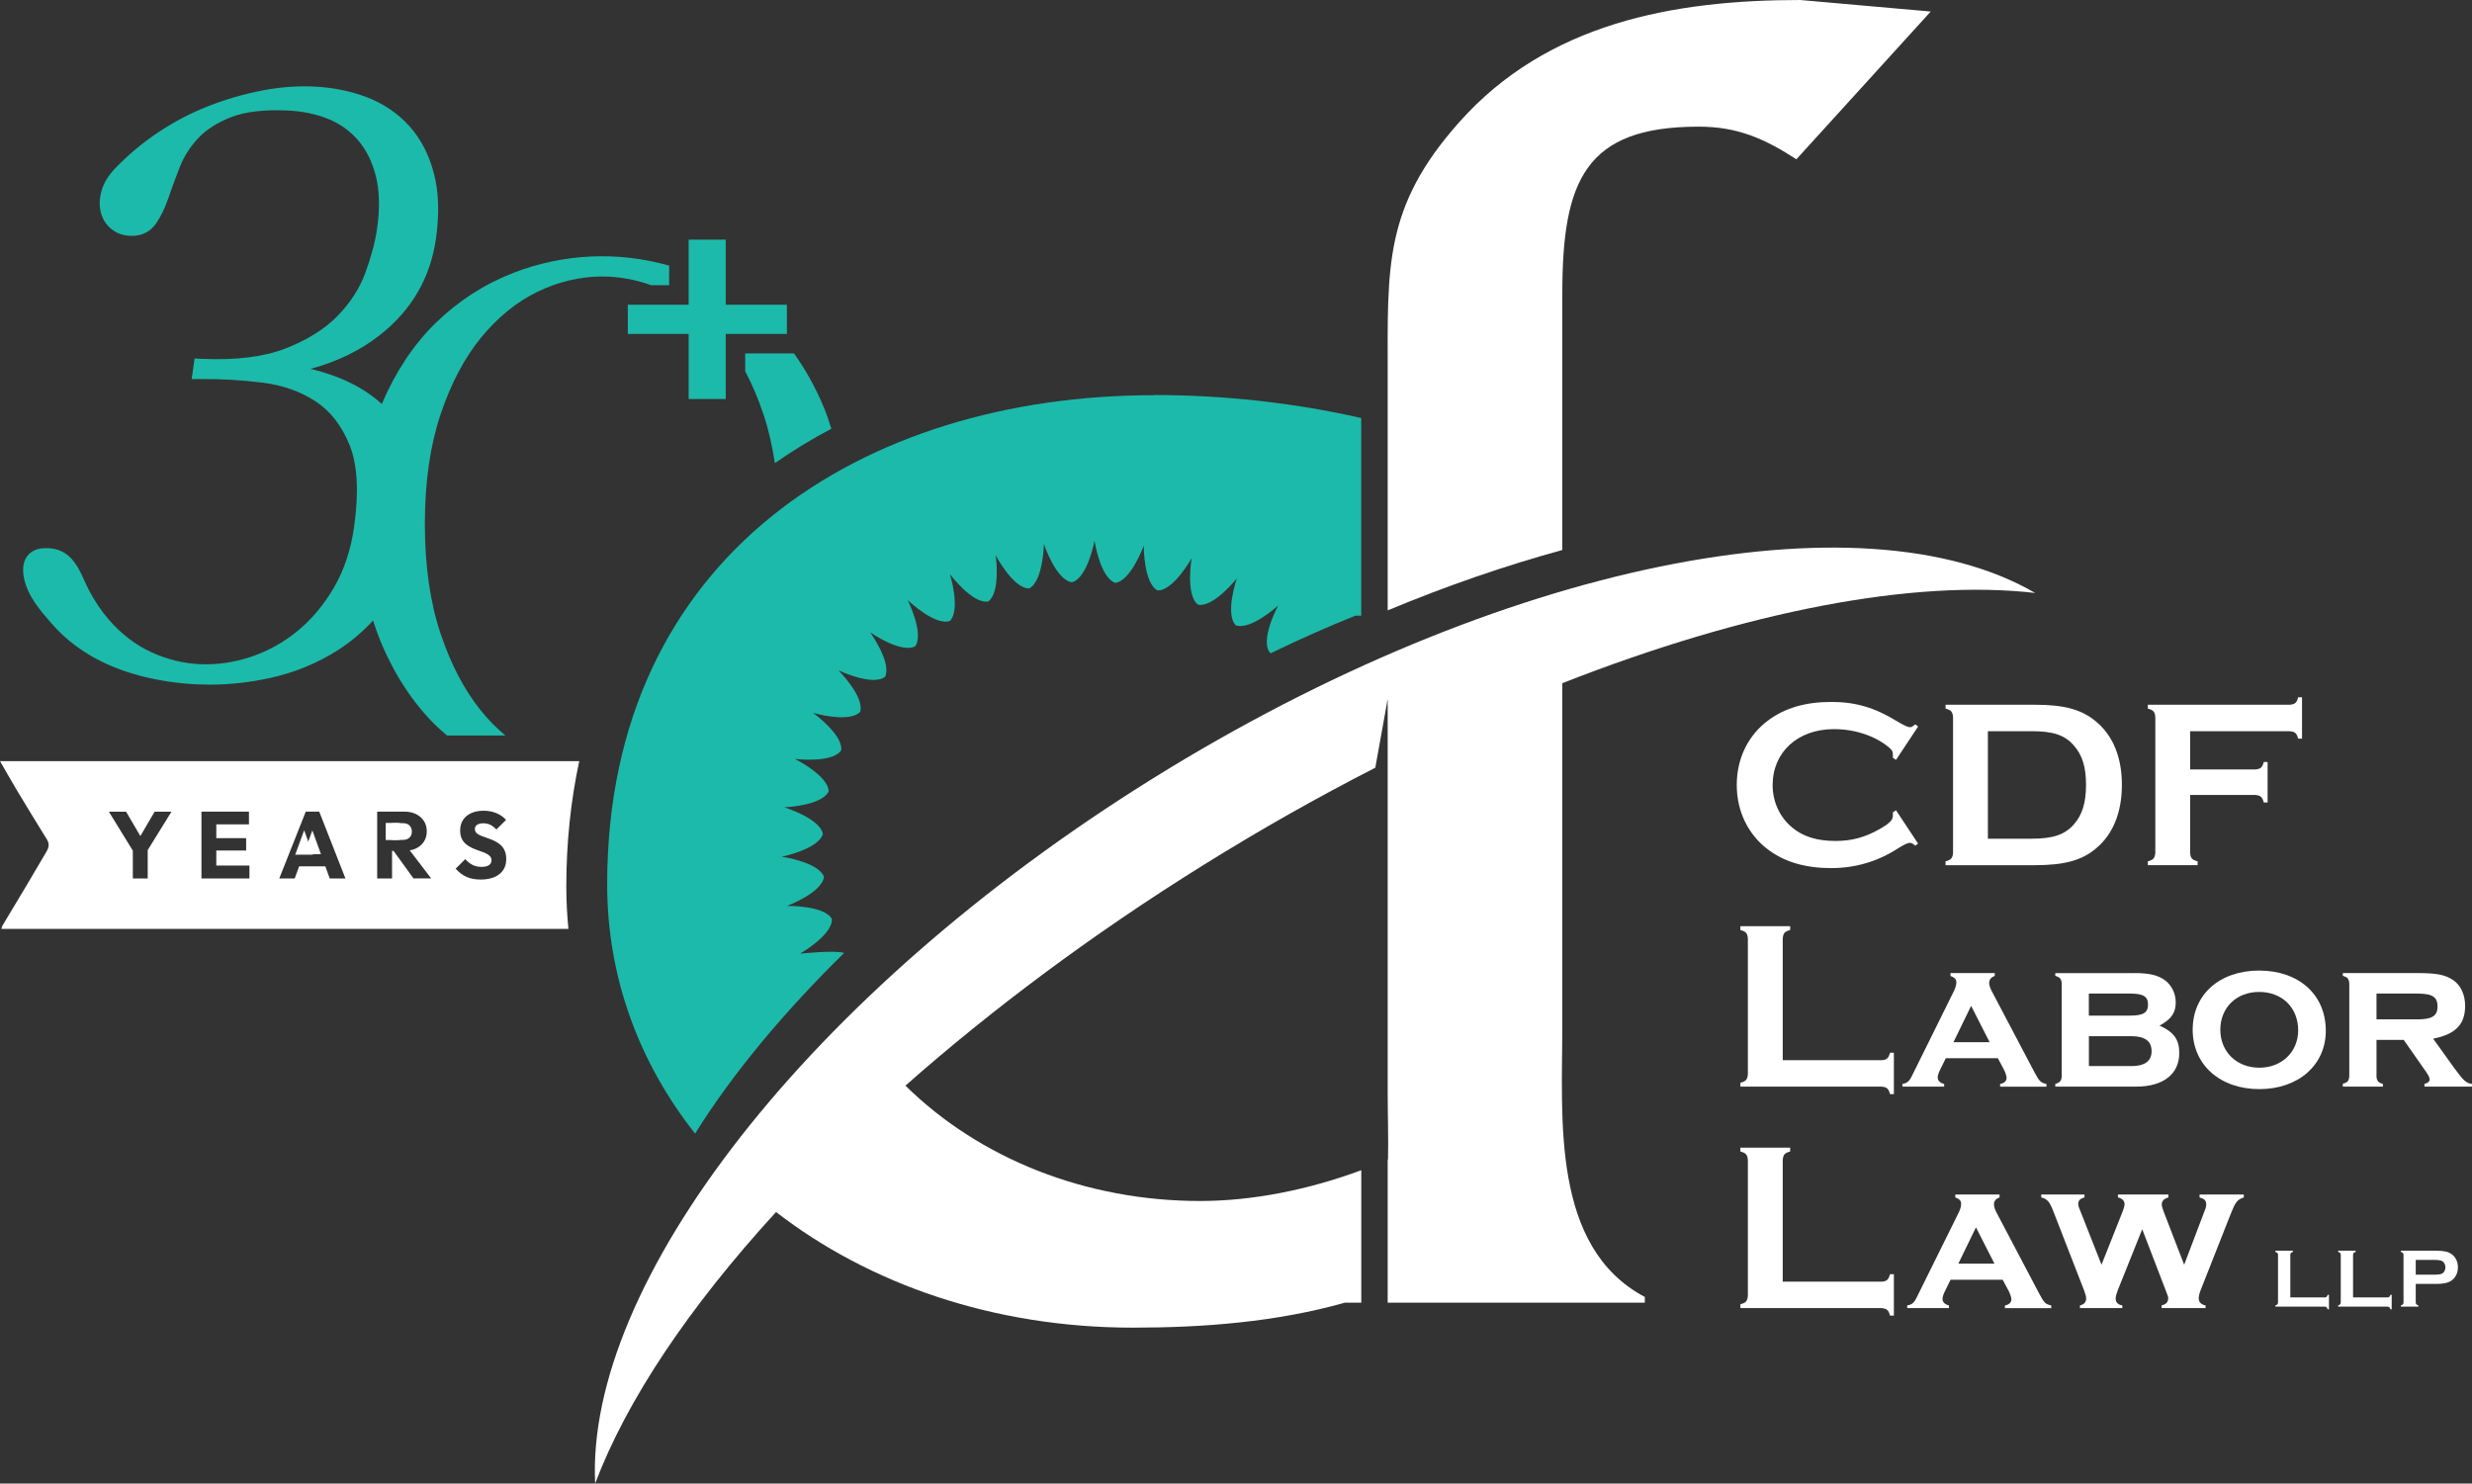
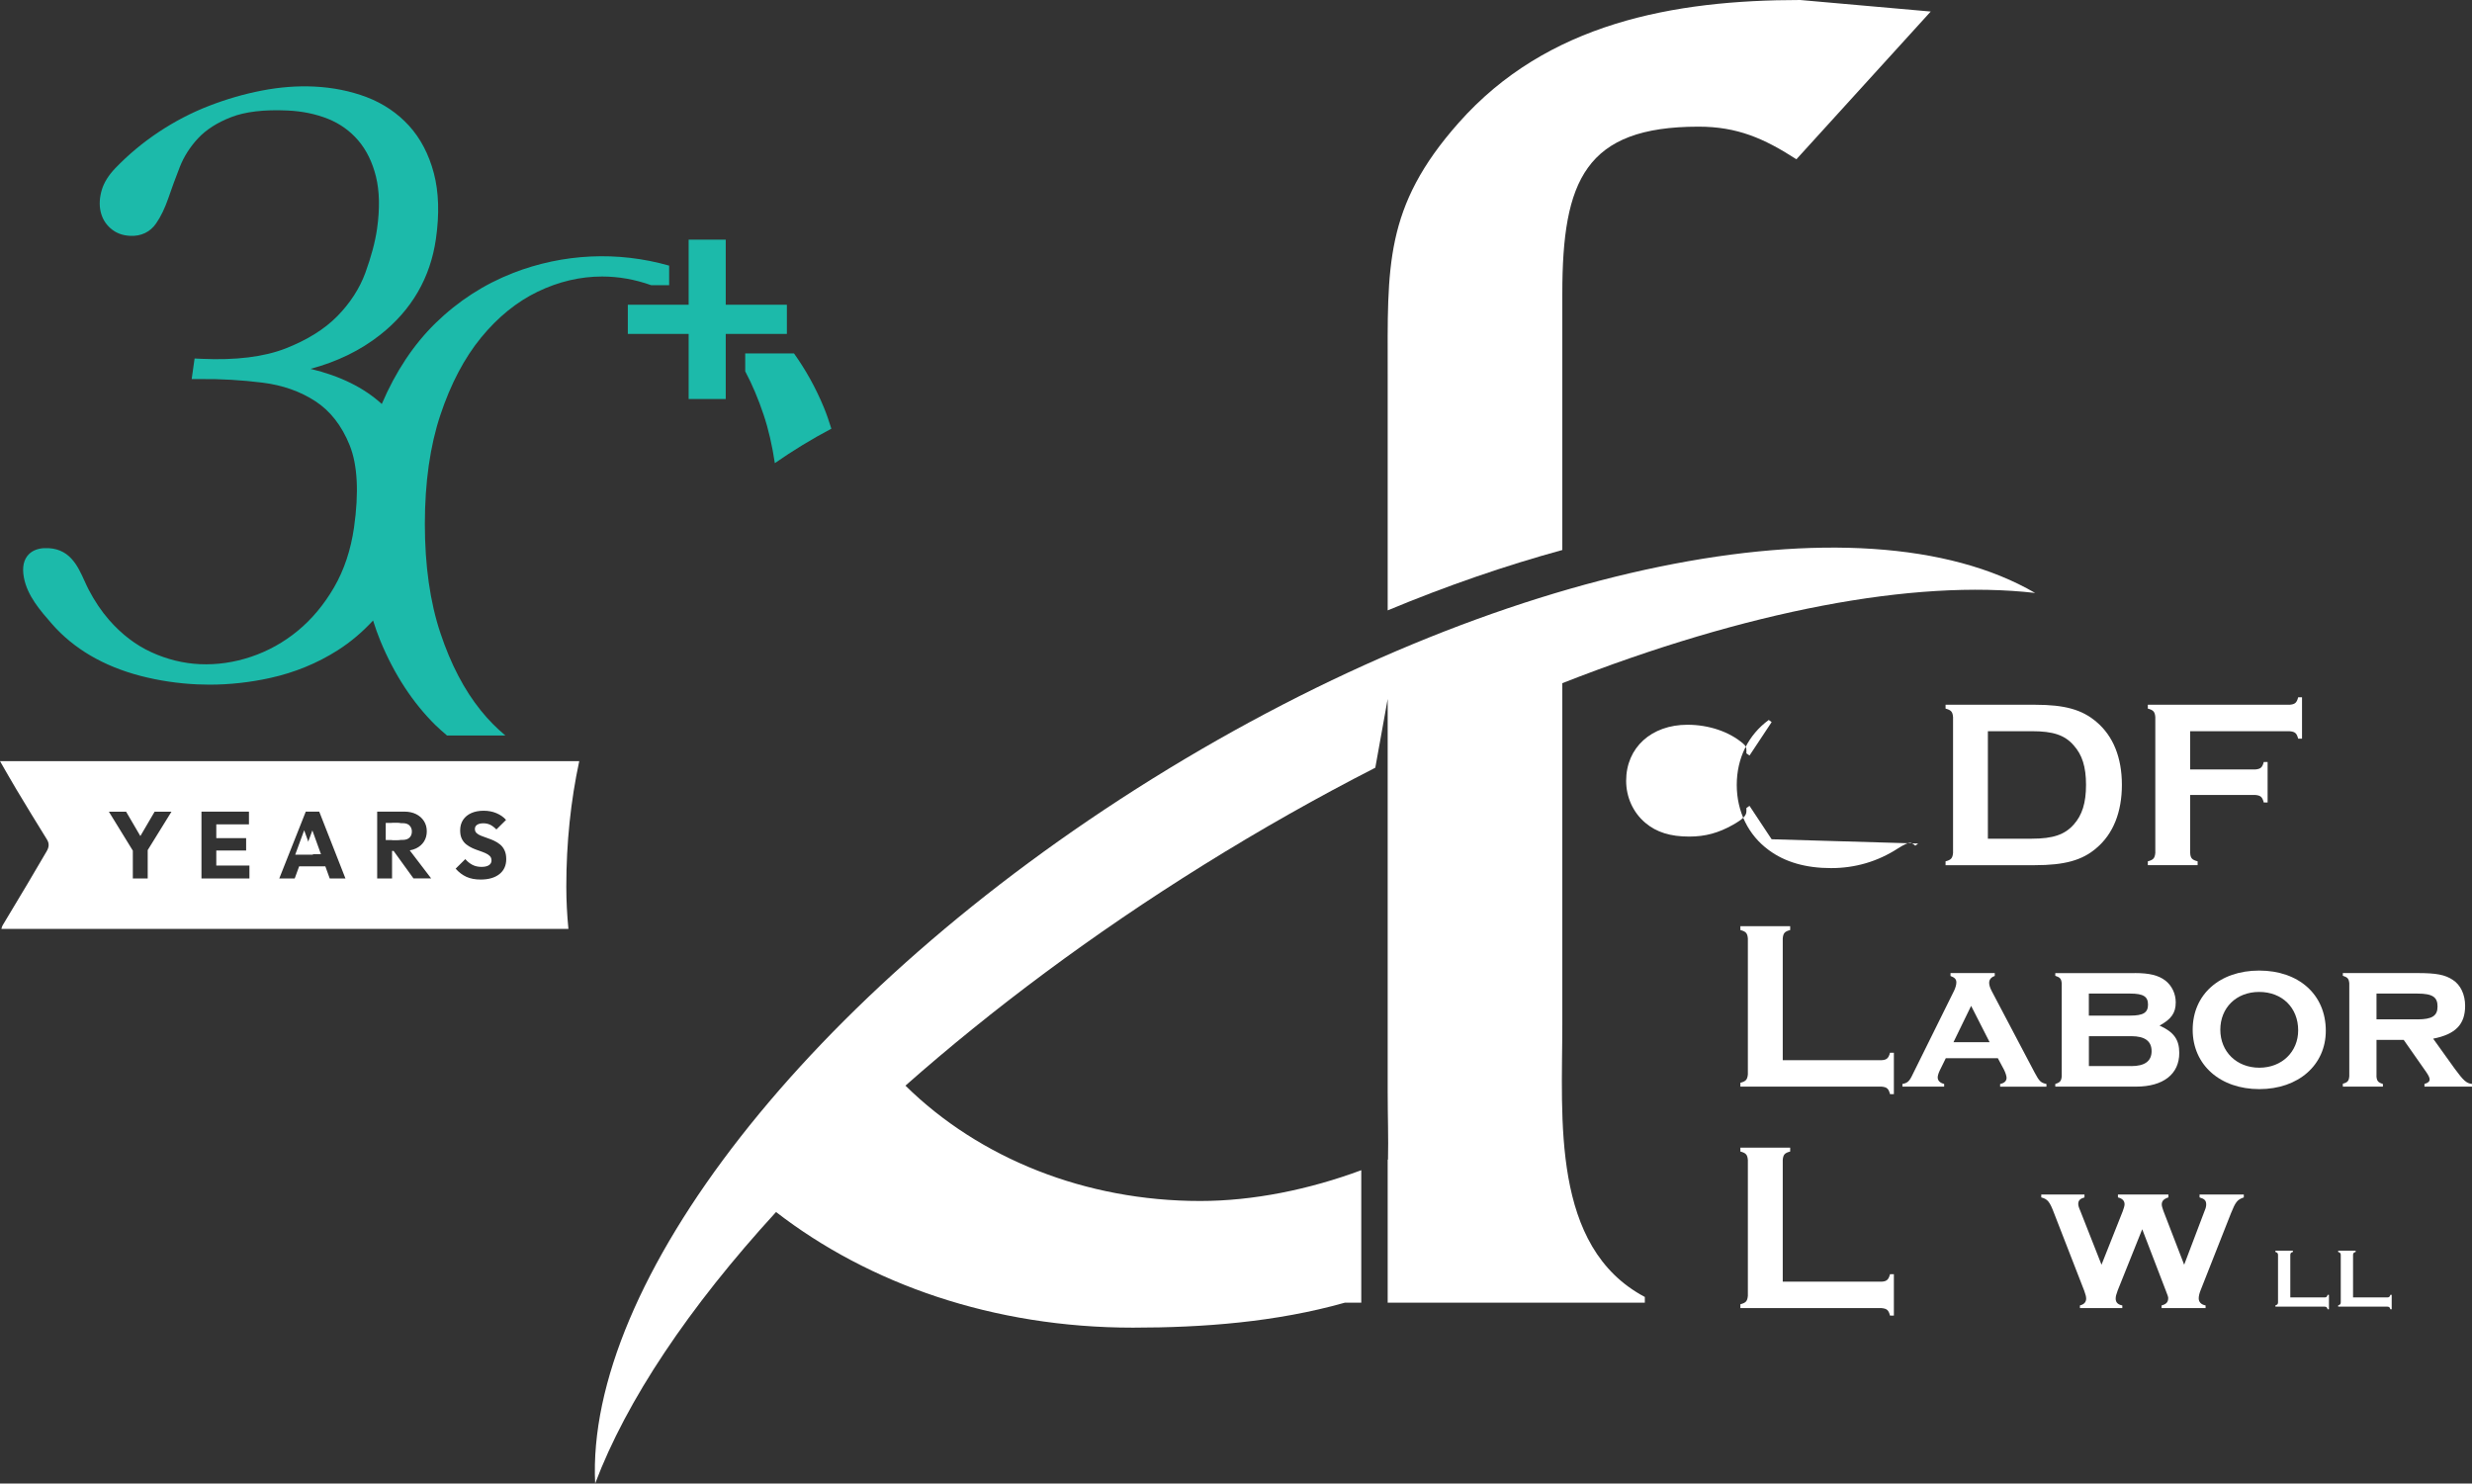
<svg xmlns="http://www.w3.org/2000/svg" id="Layer_2" viewBox="0 0 525.17 315.21">
  <rect x="0" y="0" width="525.17" height="315.21" fill="#333333" stroke="none" />
  <defs>
    <style>.cls-1{fill:#fff;}.cls-2{fill:#1cbaaa;}</style>
  </defs>
  <g id="Layer_1-2">
    <path class="cls-1" d="M85.75,177.99c.35-.33.52-.77.52-1.34,0-.52-.17-.95-.51-1.3s-.84-.51-1.48-.51h-2.33v3.65h2.31c.64,0,1.14-.17,1.49-.5Z" />
    <polygon class="cls-1" points="62.72 181.59 66.5 181.59 64.62 176.41 62.72 181.59" />
    <path class="cls-1" d="M486.56,275.67h7.3c.18,0,.32-.04.41-.12s.17-.23.23-.43h.28v3.07h-.28c-.06-.21-.13-.36-.23-.44-.09-.08-.23-.12-.41-.12h-10.45v-.28c.21-.06.36-.13.43-.23.08-.09.12-.23.12-.41v-10.06c0-.18-.04-.32-.12-.41-.08-.09-.23-.17-.43-.23v-.28h3.71v.28c-.21.05-.36.13-.43.22-.08.1-.12.23-.12.41v9.01Z" />
    <path class="cls-1" d="M499.89,275.67h7.3c.18,0,.32-.04.41-.12s.17-.23.23-.43h.28v3.07h-.28c-.06-.21-.13-.36-.23-.44-.09-.08-.23-.12-.41-.12h-10.45v-.28c.21-.06.36-.13.43-.23.08-.09.12-.23.12-.41v-10.06c0-.18-.04-.32-.12-.41-.08-.09-.23-.17-.43-.23v-.28h3.71v.28c-.21.05-.36.13-.43.22-.08.1-.12.23-.12.41v9.01Z" />
-     <path class="cls-1" d="M513.22,272.8v3.92c0,.18.04.31.13.41.08.1.23.17.43.22v.28h-3.71v-.28c.21-.06.36-.13.43-.23.08-.09.12-.23.12-.4v-10.06c0-.18-.04-.32-.12-.41-.08-.09-.23-.17-.43-.23v-.28h7.42c.87,0,1.55.06,2.06.17.51.11.96.32,1.35.6.4.3.71.69.94,1.17.23.5.34,1.03.34,1.59,0,.8-.21,1.5-.64,2.1-.37.52-.87.89-1.48,1.1-.61.22-1.47.33-2.56.33h-4.26ZM513.22,270.84h3.96c.79,0,1.34-.09,1.66-.25.2-.11.37-.28.49-.53.13-.24.19-.51.19-.79s-.06-.55-.19-.79c-.13-.24-.29-.42-.49-.53-.31-.17-.87-.25-1.66-.25h-3.96v3.15Z" />
    <path class="cls-1" d="M382.45,0c-26.9,0-53.81,4.89-72.56,26.09-15.9,17.94-15.08,30.57-15.08,53.4v50.2c12.69-5.29,25.11-9.54,37.1-12.83v-54.49c0-24.05,4.89-35.46,28.94-35.46,8.16,0,13.86,2.45,20.79,6.93l28.54-31.39" />
    <path class="cls-1" d="M126.44,315.21c6.64-17.63,19.91-37.46,38.43-57.69,19.75,15.28,46.17,24.57,75.82,24.57,14.91,0,30.37-1.17,45.01-5.3h3.5v-28.15c-11.06,4.1-22.94,6.54-34.24,6.54-24.28,0-46.84-8.99-62.6-24.51,18.35-16.21,39.66-32.15,63.33-46.89,12.2-7.6,24.41-14.48,36.49-20.66l2.63-14.61v83.43c0,5.07.18,9.89.07,14.43-.02,0-.05.02-.07.03v30.39h54.63v-1.22c-19.97-10.6-17.53-37.91-17.53-57.89v-72.52c39.13-15.36,74.66-22.14,100.45-19.17-36.8-21.46-113.6-6.56-187.58,39.5-73.31,45.64-120.42,107.27-118.34,149.72" />
-     <path class="cls-2" d="M245.17,83.97c-61.55,0-116.18,33.83-116.18,103.95,0,19.81,6.84,37.96,18.68,52.94,8.06-12.91,18.97-25.91,31.67-38.39-2.1-.63-9.36.16-9.36.16,0,0,6.93-3.98,6.76-7.37-1.64-2.93-9.55-2.77-9.55-2.77,0,0,7.48-2.81,7.86-6.19-1.15-3.15-8.98-4.27-8.98-4.27,0,0,7.82-1.58,8.75-4.84-.62-3.3-8.18-5.66-8.18-5.66,0,0,7.98-.31,9.41-3.39-.1-3.35-7.17-6.89-7.17-6.89,0,0,7.92.98,9.83-1.82.45-3.32-5.97-7.96-5.97-7.96,0,0,7.67,2.24,10-.23.97-3.21-4.61-8.81-4.61-8.81,0,0,7.21,3.44,9.9,1.37,1.46-3.02-3.15-9.43-3.15-9.43,0,0,6.57,4.56,9.56,2.94,1.92-2.75-1.6-9.81-1.6-9.81,0,0,5.76,5.55,8.97,4.43,2.34-2.41,0-9.94,0-9.94,0,0,4.8,6.41,8.15,5.81,2.69-2.01,1.58-9.81,1.58-9.81,0,0,3.71,7.09,7.11,7.04,2.98-1.57,3.13-9.43,3.13-9.43,0,0,2.56,7.7,5.96,8.11,3.3-.86,4.79-8.8,4.79-8.8,0,0,1.21,7.87,4.42,8.93,3.35-.45,6.04-7.91,6.04-7.91,0,0-.06,7.96,2.94,9.52,3.37.09,7.23-6.84,7.23-6.84,0,0-1.34,7.84,1.37,9.87,3.32.63,8.23-5.59,8.23-5.59,0,0-2.57,7.51-.24,9.96,3.17,1.16,9.03-4.2,9.03-4.2,0,0-4.13,7.65-1.61,10.16,6.06-2.94,12.09-5.63,18.03-8h1.22v-41.99c-14.27-3.26-29.35-4.89-44.03-4.89Z" />
-     <path class="cls-1" d="M407.51,179.23l-.61.46c-.51-.46-.82-.61-1.23-.61-.36,0-1.33.46-2.45,1.18-4.34,2.81-9.1,4.19-14.21,4.19-5.37,0-9.81-1.28-13.24-3.83-4.34-3.17-6.8-8.18-6.8-13.85s2.45-10.63,6.8-13.8c3.48-2.56,7.87-3.83,13.29-3.83,5.11,0,9.15,1.18,13.85,4.04,1.69,1.02,2.4,1.33,2.91,1.33.31,0,.51-.15,1.07-.61l.61.46-4.7,7.1-.66-.46v-.66c0-.61-.15-.97-.71-1.43-2.91-2.5-7.26-3.99-11.81-3.99-7.66,0-13.03,4.85-13.03,11.91,0,3.48,1.48,6.75,4.09,8.94,2.35,1.99,5.32,2.91,9.3,2.91,3.42,0,6.23-.77,9.3-2.5,2.09-1.18,2.86-1.94,2.86-2.86v-.71l.66-.46,4.7,7.1Z" />
+     <path class="cls-1" d="M407.51,179.23l-.61.46c-.51-.46-.82-.61-1.23-.61-.36,0-1.33.46-2.45,1.18-4.34,2.81-9.1,4.19-14.21,4.19-5.37,0-9.81-1.28-13.24-3.83-4.34-3.17-6.8-8.18-6.8-13.85s2.45-10.63,6.8-13.8l.61.46-4.7,7.1-.66-.46v-.66c0-.61-.15-.97-.71-1.43-2.91-2.5-7.26-3.99-11.81-3.99-7.66,0-13.03,4.85-13.03,11.91,0,3.48,1.48,6.75,4.09,8.94,2.35,1.99,5.32,2.91,9.3,2.91,3.42,0,6.23-.77,9.3-2.5,2.09-1.18,2.86-1.94,2.86-2.86v-.71l.66-.46,4.7,7.1Z" />
    <path class="cls-1" d="M432.29,149.74c6.34,0,10.02,1.02,13.08,3.63,3.58,3.01,5.42,7.61,5.42,13.39s-1.84,10.43-5.42,13.44c-3.02,2.61-6.8,3.63-13.08,3.63h-18.96v-.82c1.18-.31,1.48-.67,1.59-1.79v-28.87c-.1-1.12-.41-1.48-1.59-1.79v-.82h18.96ZM431.67,178.2c4.5,0,7-.87,8.89-3.01,1.79-1.99,2.61-4.6,2.61-8.43s-.82-6.39-2.61-8.38c-1.89-2.2-4.39-3.02-8.89-3.02h-9.35v22.84h9.35Z" />
    <path class="cls-1" d="M465.3,181.22c.05,1.12.41,1.48,1.58,1.79v.82h-10.58v-.82c1.18-.31,1.48-.67,1.59-1.79v-28.87c-.1-1.12-.41-1.48-1.59-1.79v-.82h30.15c1.12-.1,1.48-.41,1.79-1.58h.82v8.79h-.82c-.31-1.17-.66-1.48-1.79-1.58h-21.16v8.12h13.85c1.12-.1,1.48-.41,1.79-1.58h.82v8.59h-.82c-.31-1.18-.66-1.48-1.79-1.59h-13.85v12.32Z" />
    <path class="cls-1" d="M399.74,225.26c1.07-.05,1.48-.41,1.79-1.58h.82v8.79h-.82c-.31-1.18-.66-1.48-1.79-1.59h-30v-.82c1.18-.31,1.48-.67,1.59-1.79v-28.87c-.1-1.12-.41-1.48-1.59-1.79v-.82h10.58v.82c-1.18.31-1.48.66-1.58,1.79v25.86h21Z" />
    <path class="cls-1" d="M413.38,224.84l-1.28,2.6c-.31.66-.44,1.15-.44,1.5,0,.66.48,1.15,1.37,1.37v.57h-8.87v-.57c1.06-.18,1.5-.57,2.16-1.99l8.82-17.82c.31-.66.48-1.28.48-1.76,0-.66-.31-1.02-1.24-1.37v-.62h9.4v.62c-.79.26-1.19.79-1.19,1.46,0,.44.18,1.06.53,1.72l9.13,17.34c1.01,1.9,1.32,2.16,2.51,2.43v.57h-9.84v-.57c.88-.18,1.37-.62,1.37-1.32,0-.4-.27-1.15-.53-1.68l-1.32-2.47h-11.07ZM418.76,213.72l-3.75,7.72h7.68l-3.93-7.72Z" />
    <path class="cls-1" d="M453.53,206.75c3.13,0,5.03.48,6.49,1.59,1.37,1.06,2.21,2.78,2.21,4.63,0,2.25-.93,3.57-3.44,4.94,3.04,1.37,4.19,2.96,4.19,5.82,0,4.5-3.4,7.15-9.18,7.15h-17.16v-.57c1.01-.31,1.28-.62,1.37-1.63v-19.72c-.09-1.02-.35-1.28-1.37-1.63v-.57h16.9ZM452.55,215.79c2.78,0,3.79-.62,3.79-2.34s-1.01-2.34-3.79-2.34h-8.78v4.68h8.78ZM452.78,226.52c2.87,0,4.32-1.06,4.32-3.18s-1.41-3.18-4.32-3.18h-9v6.35h9Z" />
    <path class="cls-1" d="M494.11,219.01c0,7.28-5.82,12.4-14.12,12.4s-14.16-5.12-14.16-12.62,5.74-12.57,14.12-12.57,14.16,5.07,14.16,12.79ZM471.7,218.79c0,4.68,3.48,8.07,8.29,8.07s8.25-3.4,8.25-7.94c0-4.81-3.4-8.16-8.29-8.16s-8.25,3.4-8.25,8.03Z" />
    <path class="cls-1" d="M504.87,228.68c.09,1.01.35,1.32,1.37,1.63v.57h-8.51v-.62c1.01-.27,1.28-.57,1.37-1.59v-19.72c-.09-1.02-.35-1.28-1.37-1.63v-.57h15.79c4.1,0,5.91.35,7.59,1.46,1.63,1.06,2.6,3.09,2.6,5.51,0,3.93-2.03,6.04-6.79,6.97l4.59,6.4c1.85,2.51,2.47,3.09,3.66,3.22v.57h-10.1v-.57c.79-.22,1.1-.53,1.1-.97,0-.35-.22-.8-.66-1.46l-4.85-6.93h-5.78v7.72ZM513.57,216.59c3.13,0,4.28-.75,4.28-2.74s-1.06-2.74-4.28-2.74h-8.69v5.47h8.69Z" />
    <path class="cls-1" d="M399.74,272.32c1.07-.05,1.48-.41,1.79-1.58h.82v8.79h-.82c-.31-1.18-.66-1.48-1.79-1.59h-30v-.82c1.18-.31,1.48-.66,1.59-1.79v-28.87c-.1-1.12-.41-1.48-1.59-1.79v-.82h10.58v.82c-1.18.31-1.48.66-1.58,1.79v25.86h21Z" />
-     <path class="cls-1" d="M414.4,271.9l-1.28,2.6c-.31.66-.44,1.15-.44,1.5,0,.66.48,1.15,1.37,1.37v.57h-8.87v-.57c1.06-.18,1.5-.57,2.16-1.99l8.82-17.82c.31-.66.48-1.28.48-1.76,0-.66-.31-1.02-1.24-1.37v-.62h9.4v.62c-.79.26-1.19.79-1.19,1.46,0,.44.18,1.06.53,1.72l9.13,17.34c1.01,1.9,1.32,2.16,2.51,2.43v.57h-9.84v-.57c.88-.18,1.37-.62,1.37-1.32,0-.4-.27-1.15-.53-1.68l-1.32-2.47h-11.07ZM419.79,260.78l-3.75,7.72h7.68l-3.93-7.72Z" />
    <path class="cls-1" d="M449.87,274.28c-.27.71-.4,1.19-.4,1.63,0,.8.44,1.28,1.41,1.46v.57h-9v-.57c.88-.22,1.32-.71,1.32-1.46,0-.4-.13-.88-.4-1.63l-6.4-16.46c-.93-2.47-1.37-3.04-2.74-3.4v-.62h9.18v.62c-.93.26-1.32.66-1.32,1.37,0,.35.09.71.44,1.5l4.5,11.43,4.5-11.34c.22-.57.4-1.19.4-1.5,0-.75-.48-1.24-1.41-1.46v-.62h10.72v.62c-.97.31-1.41.75-1.41,1.5,0,.31.13.75.35,1.37l4.41,11.43,4.37-11.52c.22-.48.31-.93.31-1.28,0-.84-.35-1.19-1.41-1.5v-.62h9.4v.62c-1.41.48-1.76.97-2.74,3.4l-6.49,16.46c-.22.57-.35,1.15-.35,1.59,0,.79.53,1.32,1.46,1.5v.57h-9.35v-.57c1.01-.26,1.41-.71,1.41-1.59q0-.31-.49-1.5l-5.03-13.1-5.25,13.1Z" />
    <path class="cls-2" d="M164.62,98.4c3.8-2.64,7.8-5.1,12-7.31-.49-1.59-1.02-3.14-1.64-4.63-1.75-4.21-3.88-7.98-6.3-11.37h-10.36v3.8c1.48,2.8,2.79,5.88,3.91,9.24,1.05,3.14,1.83,6.58,2.38,10.26Z" />
    <path class="cls-2" d="M108.99,58.01c-6.13,2.38-11.68,5.97-16.49,10.67-4.66,4.56-8.48,10.34-11.39,17.16-3.78-3.46-8.84-5.96-15.14-7.47,5.66-1.51,10.61-3.92,14.79-7.22,6.68-5.26,10.67-12.12,11.85-20.39.76-5.29.61-9.99-.44-13.96-1.06-4.02-2.84-7.41-5.28-10.09-2.44-2.67-5.45-4.71-8.97-6.06-3.44-1.31-7.22-2.07-11.21-2.26-3.57-.17-7.29.12-11.07.85-3.74.72-7.52,1.81-11.23,3.25-3.72,1.44-7.31,3.31-10.68,5.55-3.38,2.24-6.48,4.83-9.23,7.69-1.46,1.52-2.43,3.09-2.89,4.66-.46,1.58-.55,3.08-.26,4.45.31,1.47,1.02,2.7,2.13,3.67,1.12.99,2.52,1.53,4.18,1.6,2.31.11,4.22-.8,5.48-2.61,1.02-1.46,1.9-3.3,2.64-5.45.66-1.96,1.48-4.16,2.41-6.56.86-2.2,2.17-4.26,3.89-6.11,1.7-1.82,4.06-3.34,7.03-4.49,2.97-1.16,7-1.64,11.98-1.41,3.14.14,6.05.75,8.64,1.79,2.51,1.02,4.66,2.56,6.39,4.59,1.74,2.04,3,4.62,3.75,7.66.76,3.09.84,6.83.23,11.11-.4,2.78-1.24,5.92-2.49,9.35-1.22,3.32-3.22,6.41-5.94,9.19-2.73,2.78-6.44,5.09-11.03,6.88-4.6,1.79-10.58,2.52-17.82,2.19l-1.48-.07-.62,4.37h1.89c4.25-.05,8.71.21,13.14.76,4.27.53,8.06,1.86,11.28,3.97,3.15,2.06,5.59,5.2,7.25,9.32,1.68,4.16,1.99,10.05.93,17.49-.68,4.75-2.1,9.02-4.22,12.68-2.13,3.68-4.73,6.79-7.71,9.25-2.98,2.46-6.32,4.32-9.92,5.53-3.59,1.21-7.25,1.74-10.88,1.58-3.52-.16-7-1.02-10.32-2.54-3.31-1.51-6.33-3.82-8.98-6.85-1.61-1.84-3.07-4.01-4.34-6.44-.31-.59-.59-1.22-.88-1.85-1.46-3.23-3.24-7.23-8.61-6.97-1.31.07-2.4.5-3.16,1.23-1.16,1.12-1.53,2.81-1.11,5.03.73,3.86,3.46,6.98,5.95,9.83,2.28,2.61,5.04,4.88,8.19,6.73,3.14,1.84,6.7,3.29,10.61,4.31,3.88,1.01,7.94,1.62,12.07,1.81.88.04,1.75.06,2.63.06,4.29,0,8.6-.48,12.86-1.42,5.18-1.14,10.01-3.12,14.35-5.88,2.77-1.76,5.27-3.9,7.52-6.33.47,1.5.98,2.96,1.56,4.36,2.94,7.1,6.87,13.11,11.68,17.86.79.78,1.63,1.49,2.46,2.21h12.4c-1.85-1.55-3.6-3.3-5.21-5.31-3.51-4.34-6.4-9.87-8.58-16.43-2.2-6.57-3.31-14.38-3.31-23.2s1.11-16.63,3.31-23.2c2.18-6.55,5.09-12.08,8.65-16.42,3.53-4.31,7.57-7.59,12-9.73,4.43-2.14,9.04-3.23,13.69-3.23,3.51,0,7,.62,10.42,1.84h3.83v-4.15c-10.91-3.11-22.48-2.58-33.17,1.56Z" />
    <path class="cls-2" d="M146.3,70.95h-12.92v-6.2h12.92v-13.83h7.88v13.83h12.99v6.2h-12.99v13.83h-7.88v-13.83Z" />
    <path class="cls-1" d="M86.99,177.98c.34-.32.51-.76.51-1.31,0-.51-.17-.93-.5-1.27-.33-.34-.82-.5-1.45-.5h-2.27v3.56h2.25c.63,0,1.12-.16,1.46-.48Z" />
    <polygon class="cls-1" points="64.5 181.5 68.19 181.5 66.36 176.44 64.5 181.5" />
    <path class="cls-1" d="M123.07,161.72H0c1.23,2.12,2.32,4.08,3.47,5.99,2.14,3.55,4.28,7.1,6.48,10.62.6.95.44,1.74-.07,2.6-1.38,2.33-2.74,4.68-4.12,7-1.73,2.91-3.48,5.8-5.22,8.71-.11.19-.15.42-.25.73h120.47c-.29-2.97-.45-5.97-.45-8.99,0-9.33.94-18.23,2.75-26.66ZM31.38,186.65h-3.16v-5.91l-5.09-8.28h3.66l3.03,5.18,3.03-5.18h3.58l-5.05,8.16v6.04ZM53,186.65h-10.2v-14.2h10.09v2.71h-6.94v2.92h6.34v2.63h-6.34v3.2h7.04v2.74ZM70.05,186.65l-.93-2.57h-5.57l-.94,2.57h-3.28l5.63-14.2h2.86l5.57,14.2h-3.34ZM87.85,186.65l-4.23-5.85h-.33v5.85h-3.16v-14.2h5.79c.94,0,1.77.18,2.48.53.71.36,1.27.85,1.67,1.48.4.63.6,1.35.6,2.17s-.2,1.56-.6,2.18c-.4.62-.96,1.11-1.69,1.46-.4.19-.85.33-1.33.41l4.55,5.96h-3.74ZM106.11,185.72c-.97.77-2.3,1.16-4,1.16-1.16,0-2.17-.19-3.01-.57-.84-.38-1.61-.96-2.3-1.74l2.05-2.03c.46.52.96.93,1.52,1.22.56.29,1.2.43,1.94.43.67,0,1.19-.12,1.56-.36s.55-.58.55-1.01c0-.39-.12-.7-.36-.94-.24-.24-.56-.45-.95-.62-.4-.17-.83-.34-1.31-.5-.48-.16-.95-.34-1.42-.55-.47-.21-.9-.47-1.3-.78-.4-.31-.72-.71-.96-1.19-.24-.48-.36-1.08-.36-1.8,0-.87.21-1.62.63-2.25.42-.63,1.01-1.11,1.76-1.44.75-.33,1.62-.49,2.6-.49s1.9.17,2.72.52c.83.35,1.51.82,2.04,1.43l-2.05,2.03c-.43-.44-.86-.77-1.3-.99-.44-.21-.93-.32-1.48-.32s-.98.1-1.31.31c-.32.21-.48.51-.48.89,0,.36.12.65.36.88.24.22.56.41.96.57.4.16.83.32,1.31.48s.95.35,1.42.56c.47.21.9.49,1.3.81.4.33.72.74.95,1.25.24.5.36,1.12.36,1.86,0,1.35-.48,2.42-1.45,3.19Z" />
  </g>
</svg>